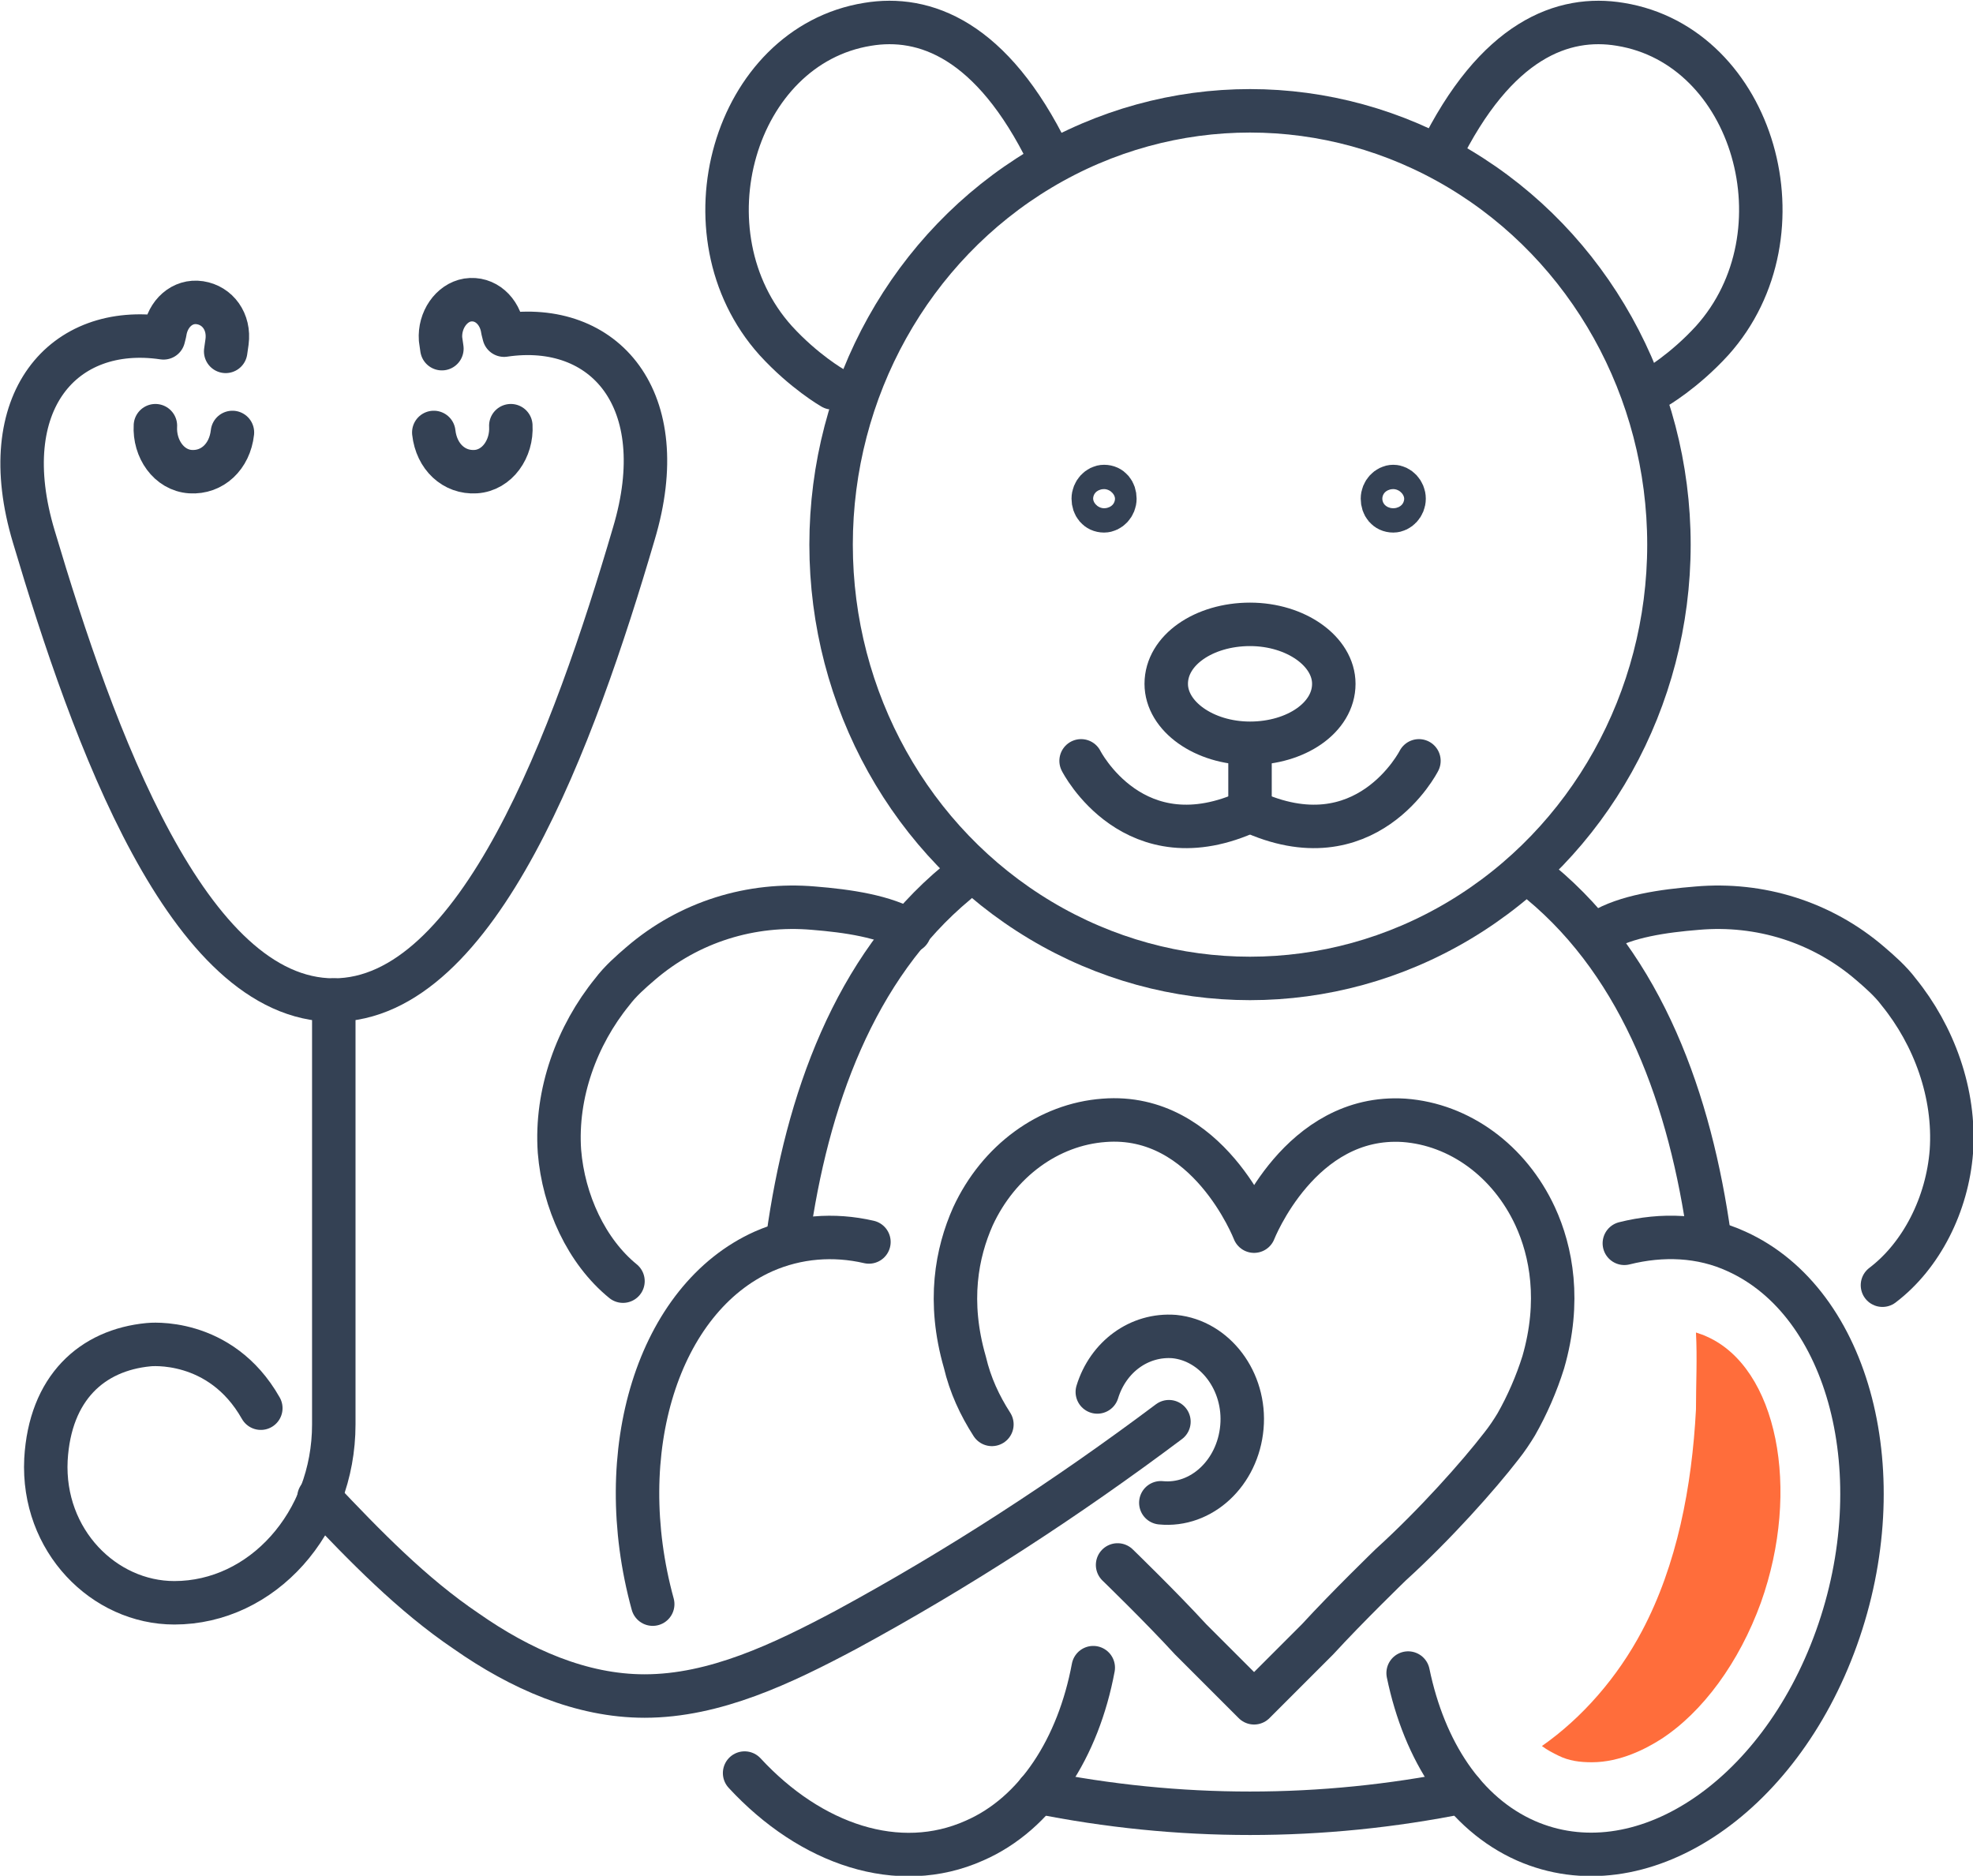
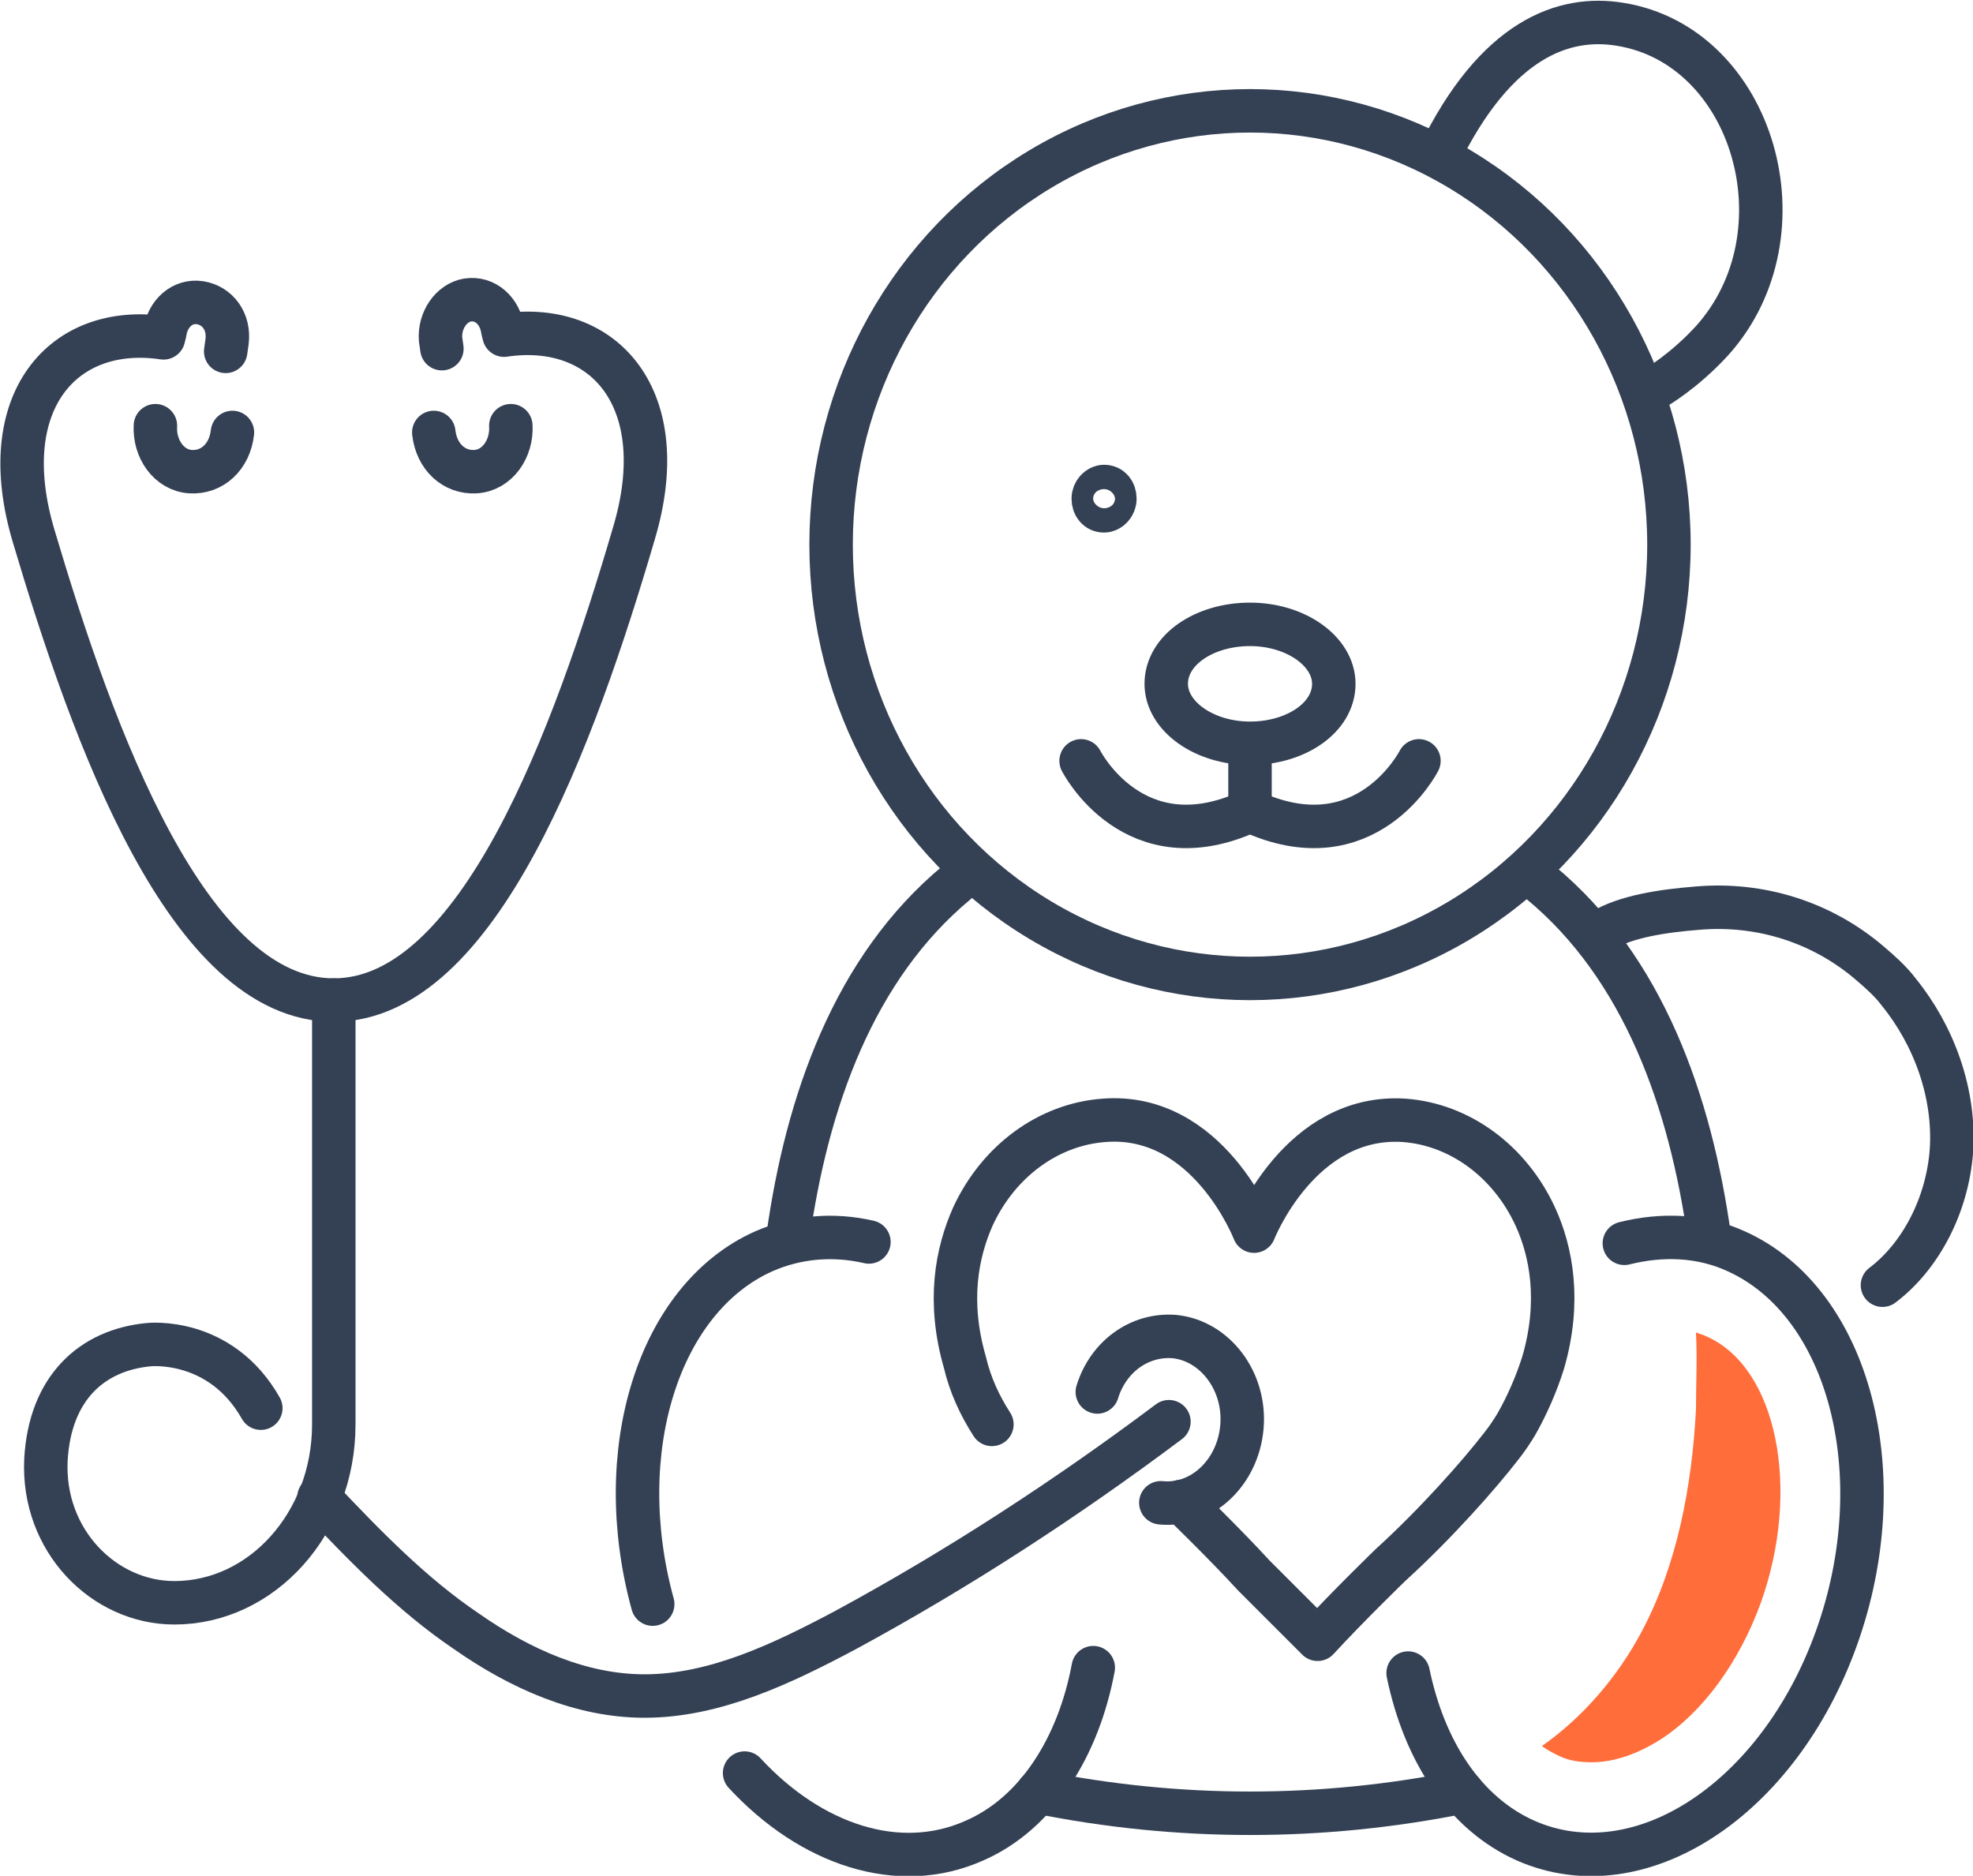
<svg xmlns="http://www.w3.org/2000/svg" version="1.1" id="レイヤー_1" x="0px" y="0px" viewBox="0 0 146 138.8" style="enable-background:new 0 0 146 138.8;" xml:space="preserve">
  <style type="text/css">
	.st0{fill:none;stroke:#344154;stroke-width:3.216;stroke-linecap:round;stroke-linejoin:round;stroke-miterlimit:10;}
	.st1{fill:#FF6D3B;}
</style>
  <g>
    <path class="st0" d="M11.5,31.5c-0.1,1.7,1,3.3,2.6,3.4l0,0c1.6,0.1,2.9-1.1,3.1-2.9" />
    <path class="st0" d="M32.7,25.8l-0.1-0.7c-0.1-1.4,0.8-2.7,2-2.9l0,0c1.3-0.2,2.4,0.8,2.6,2.2l0.1,0.4c7.4-1.1,12.6,4.7,9.6,14.7   C42.5,54.5,35.4,74,24.7,74C13.9,74,6.9,54.5,2.5,39.7c-3-10,2.2-15.8,9.6-14.7l0.1-0.4c0.2-1.4,1.3-2.4,2.6-2.2l0,0   c1.3,0.2,2.2,1.4,2,2.9l-0.1,0.7" />
    <path class="st0" d="M37.8,31.5c0.1,1.7-1,3.3-2.6,3.4l0,0c-1.6,0.1-2.9-1.1-3.1-2.9" />
    <path class="st0" d="M24.7,74v31.4c0,7.3-5.3,13.2-11.8,13.2c-5.2,0-9.8-4.6-9.5-10.6c0.3-5.3,3.4-8.1,7.6-8.5c0,0,5.3-0.6,8.3,4.7   " />
-     <path class="st0" d="M73.4,105.4c-0.9-1.4-1.6-2.9-2-4.6c-1.3-4.5-0.6-8.1,0.6-10.8c1.9-4.1,5.6-6.8,9.7-7.1   c7.7-0.6,11.1,8.2,11.1,8.2s3.4-8.7,11.1-8.2c4.1,0.3,7.8,3,9.7,7.1c1.2,2.6,1.9,6.3,0.6,10.8c-0.5,1.6-1.2,3.2-2,4.6   c-0.3,0.5-0.7,1.1-1.1,1.6c-1.7,2.2-4.9,5.8-8.2,8.8c0,0-3.2,3.1-5.4,5.5l-4.7,4.7l-4.7-4.7c-2.2-2.4-5.4-5.5-5.4-5.5" />
+     <path class="st0" d="M73.4,105.4c-0.9-1.4-1.6-2.9-2-4.6c-1.3-4.5-0.6-8.1,0.6-10.8c1.9-4.1,5.6-6.8,9.7-7.1   c7.7-0.6,11.1,8.2,11.1,8.2s3.4-8.7,11.1-8.2c4.1,0.3,7.8,3,9.7,7.1c1.2,2.6,1.9,6.3,0.6,10.8c-0.5,1.6-1.2,3.2-2,4.6   c-0.3,0.5-0.7,1.1-1.1,1.6c-1.7,2.2-4.9,5.8-8.2,8.8c0,0-3.2,3.1-5.4,5.5l-4.7-4.7c-2.2-2.4-5.4-5.5-5.4-5.5" />
    <path class="st0" d="M122.5,28.7c0,0,2.1-1.2,4.2-3.5c7.1-7.9,3.1-21.8-6.8-23.4c-4.2-0.7-9.2,1.1-13.4,9.7" />
-     <path class="st0" d="M61.6,28.7c0,0-2.1-1.2-4.2-3.5c-7.1-7.9-3.1-21.8,6.8-23.4c4.2-0.7,9.2,1.1,13.4,9.7" />
    <path class="st0" d="M126.5,91.6c-1.4-10.1-4.9-20-12.5-26.3" />
    <path class="st0" d="M76.8,132.6c10.4,2.1,21,2.1,31.4,0" />
    <path class="st0" d="M70.8,65.3c-7.6,6.3-11.1,16.2-12.5,26.3" />
-     <path class="st0" d="M46.1,94.8c-2.7-2.2-4.4-5.9-4.7-9.6c-0.3-4.3,1.3-8.6,3.9-11.8c0.6-0.8,1.4-1.5,2.1-2.1   c3.6-3.1,8.2-4.5,12.8-4.1c2.5,0.2,5.3,0.6,7.1,1.7" />
    <path class="st0" d="M139.3,95.1c2.9-2.2,4.8-6,5.1-9.9c0.3-4.3-1.3-8.6-3.9-11.8c-0.6-0.8-1.4-1.5-2.1-2.1   c-3.6-3.1-8.2-4.5-12.8-4.1c-2.5,0.2-5.3,0.6-7.1,1.7" />
    <path class="st0" d="M48.3,118.7c-3.1-11.3,0.4-22.6,8.2-26.1c2.5-1.1,5.2-1.3,7.8-0.7" />
    <path class="st0" d="M80.9,123.4c-1.1,5.9-4.2,10.8-8.8,12.8c-5.6,2.5-12.1,0.3-17-5" />
    <path class="st0" d="M104.2,123.8c1.2,5.8,4.2,10.4,8.7,12.4c8.4,3.7,18.7-3,23-15c4.3-12,1-24.8-7.4-28.6   c-2.6-1.2-5.5-1.3-8.3-0.6" />
    <g>
-       <path class="st0" d="M103.9,36.9c0,0.5-0.4,0.9-0.8,0.9c-0.5,0-0.8-0.4-0.8-0.9c0-0.5,0.4-0.9,0.8-0.9    C103.5,36,103.9,36.4,103.9,36.9z" />
      <path class="st0" d="M82.5,36.9c0,0.5-0.4,0.9-0.8,0.9c-0.5,0-0.8-0.4-0.8-0.9c0-0.5,0.4-0.9,0.8-0.9C82.2,36,82.5,36.4,82.5,36.9    z" />
    </g>
    <ellipse class="st0" cx="92.5" cy="40.3" rx="31" ry="32.1" />
    <line class="st0" x1="92.5" y1="55.1" x2="92.5" y2="60" />
    <path class="st0" d="M80,56.3c0,0,3.9,7.7,12.5,3.7" />
    <path class="st0" d="M105,56.3c0,0-3.9,7.7-12.5,3.7" />
    <path class="st0" d="M98.7,50.6c0,2.5-2.8,4.4-6.2,4.4s-6.2-2-6.2-4.4c0-2.5,2.8-4.4,6.2-4.4S98.7,48.2,98.7,50.6z" />
    <path class="st0" d="M23.6,110.8c3.4,3.6,6.9,7.2,10.9,9.9c4,2.8,8.5,4.8,13.2,4.8c5.2,0,10.2-2.4,14.9-4.9   c8.3-4.5,16.3-9.7,23.9-15.4" />
    <path class="st0" d="M81.2,103c0.8-2.6,3.1-4.3,5.7-4.1c3,0.3,5.3,3.3,5,6.7c-0.3,3.4-3,5.9-6,5.6" />
    <path class="st1" d="M117.8,130.4c2.1,0,4-1,5.1-1.7c3.1-2,5.8-5.7,7.4-10.1c3-8.4,1.2-17.4-4-19.7c-0.2-0.1-0.5-0.2-0.8-0.3   c0.1,1.9,0,3.8,0,5.7c-0.3,5.7-1.4,11.5-4,16.4c-1.8,3.4-4.4,6.4-7.4,8.5c0.4,0.3,0.8,0.5,1.2,0.7   C116.1,130.3,116.9,130.4,117.8,130.4z" />
  </g>
</svg>